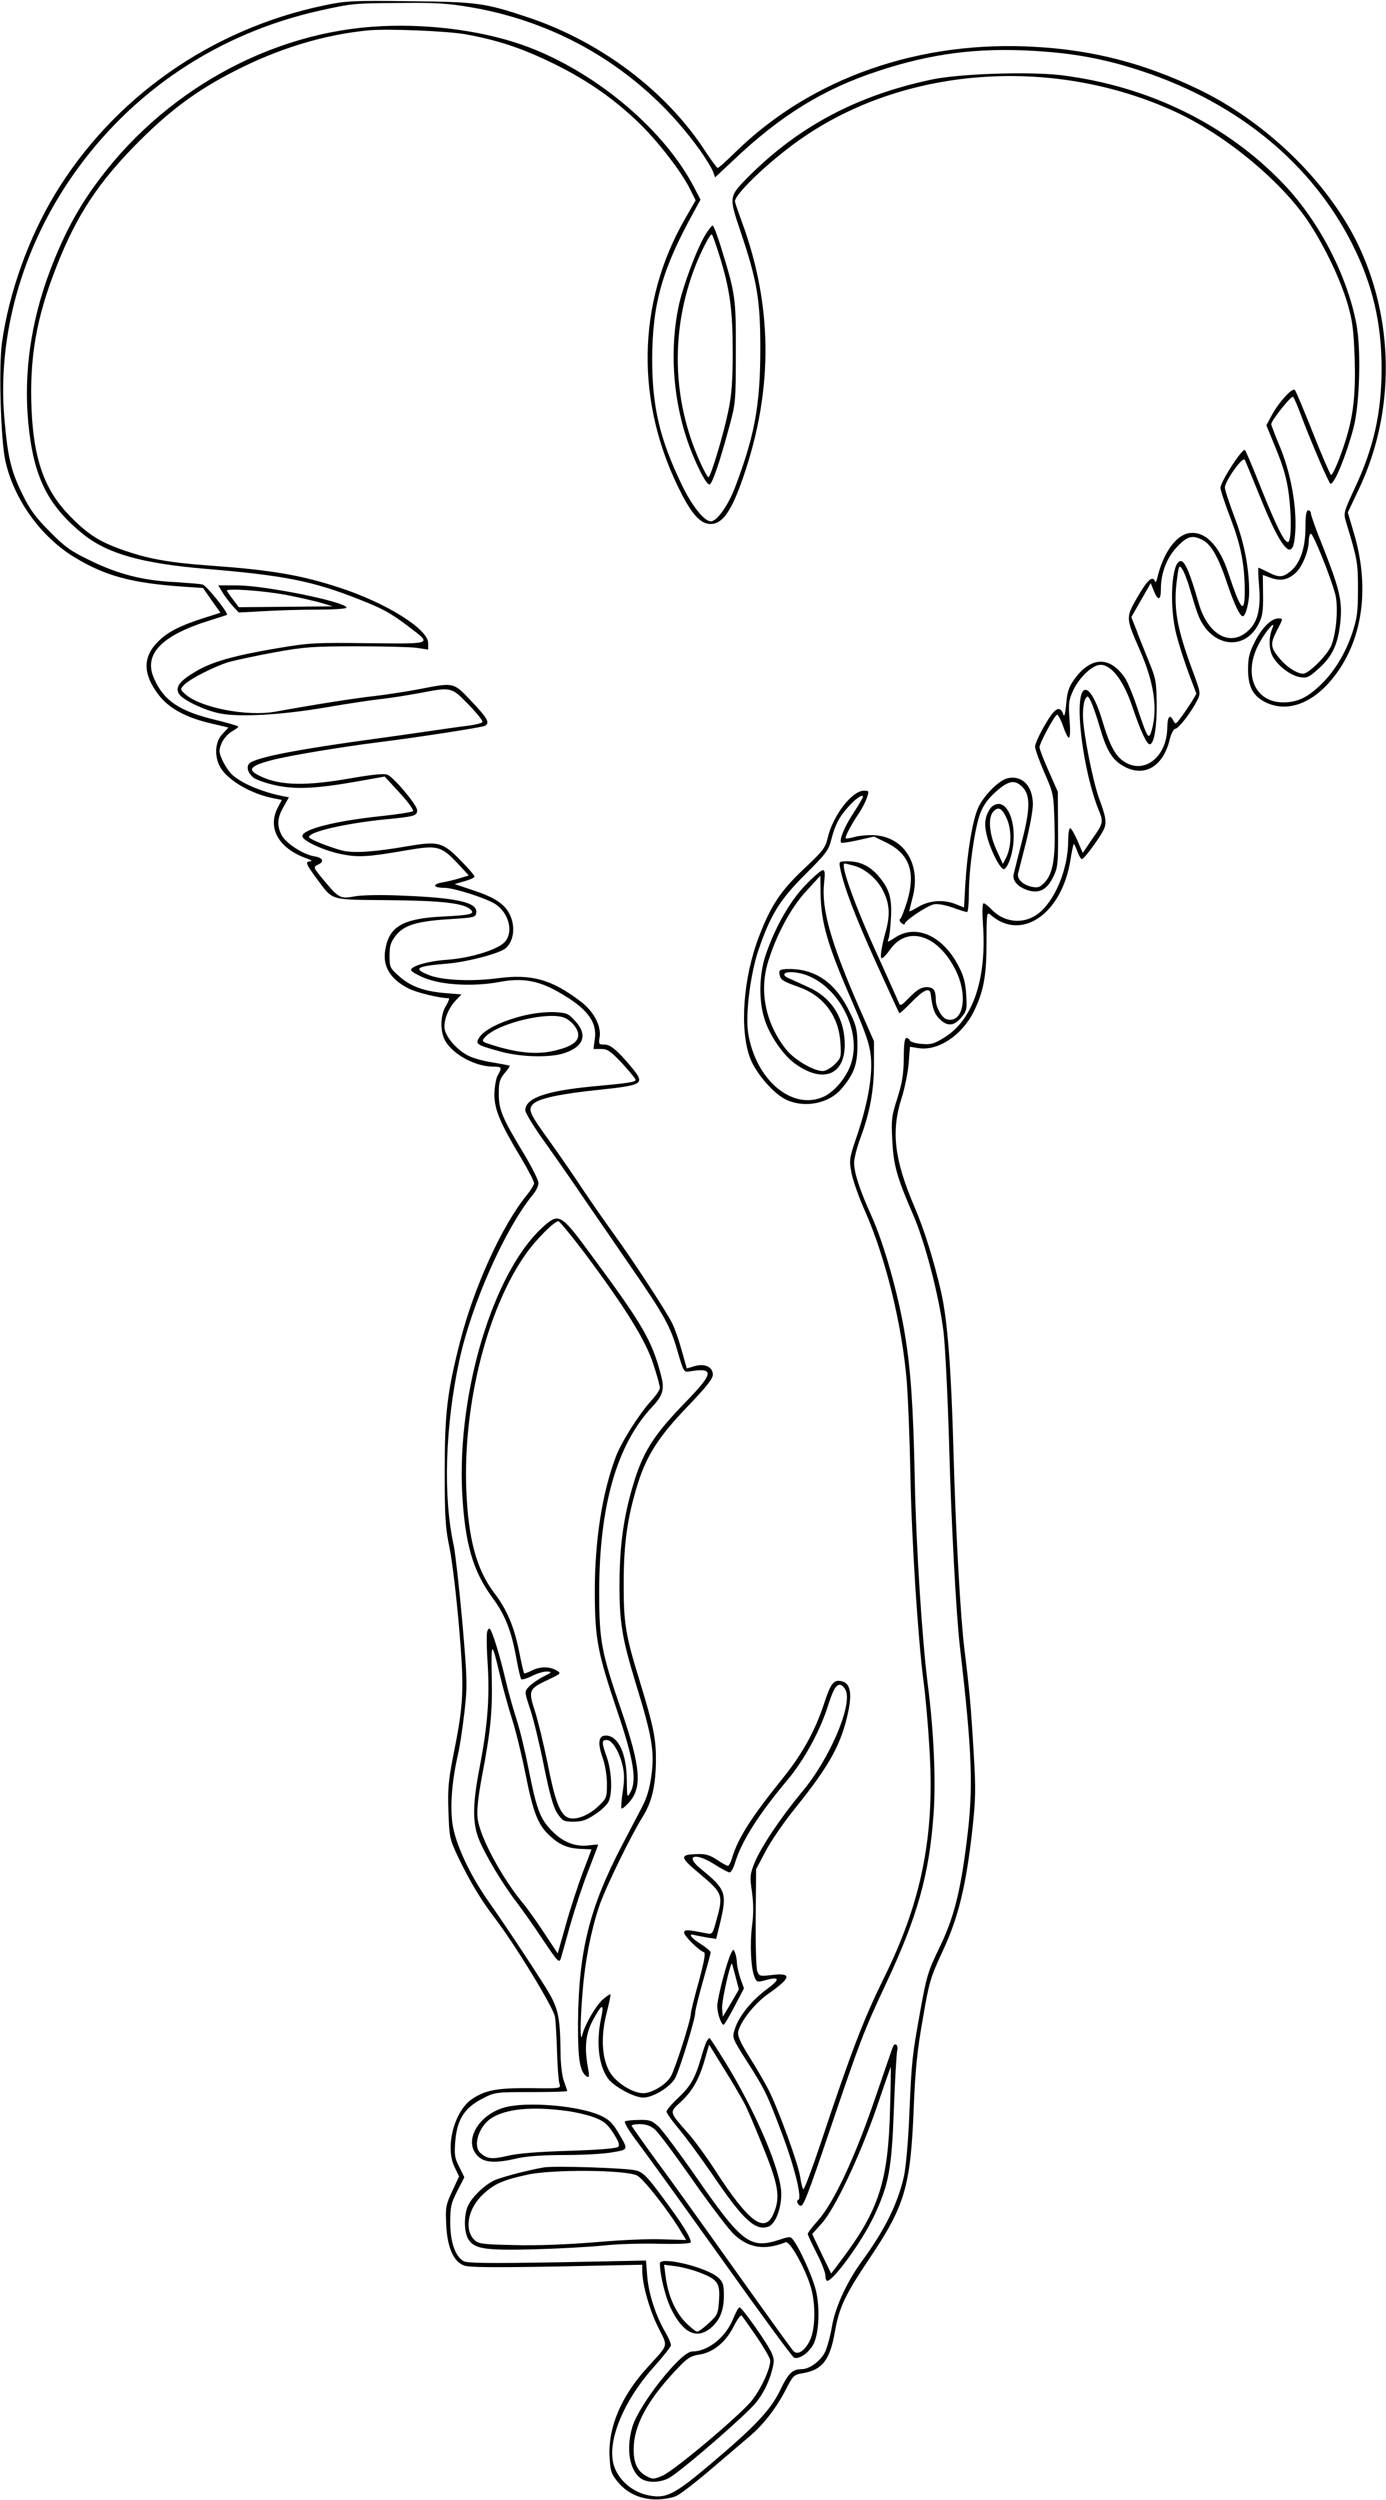
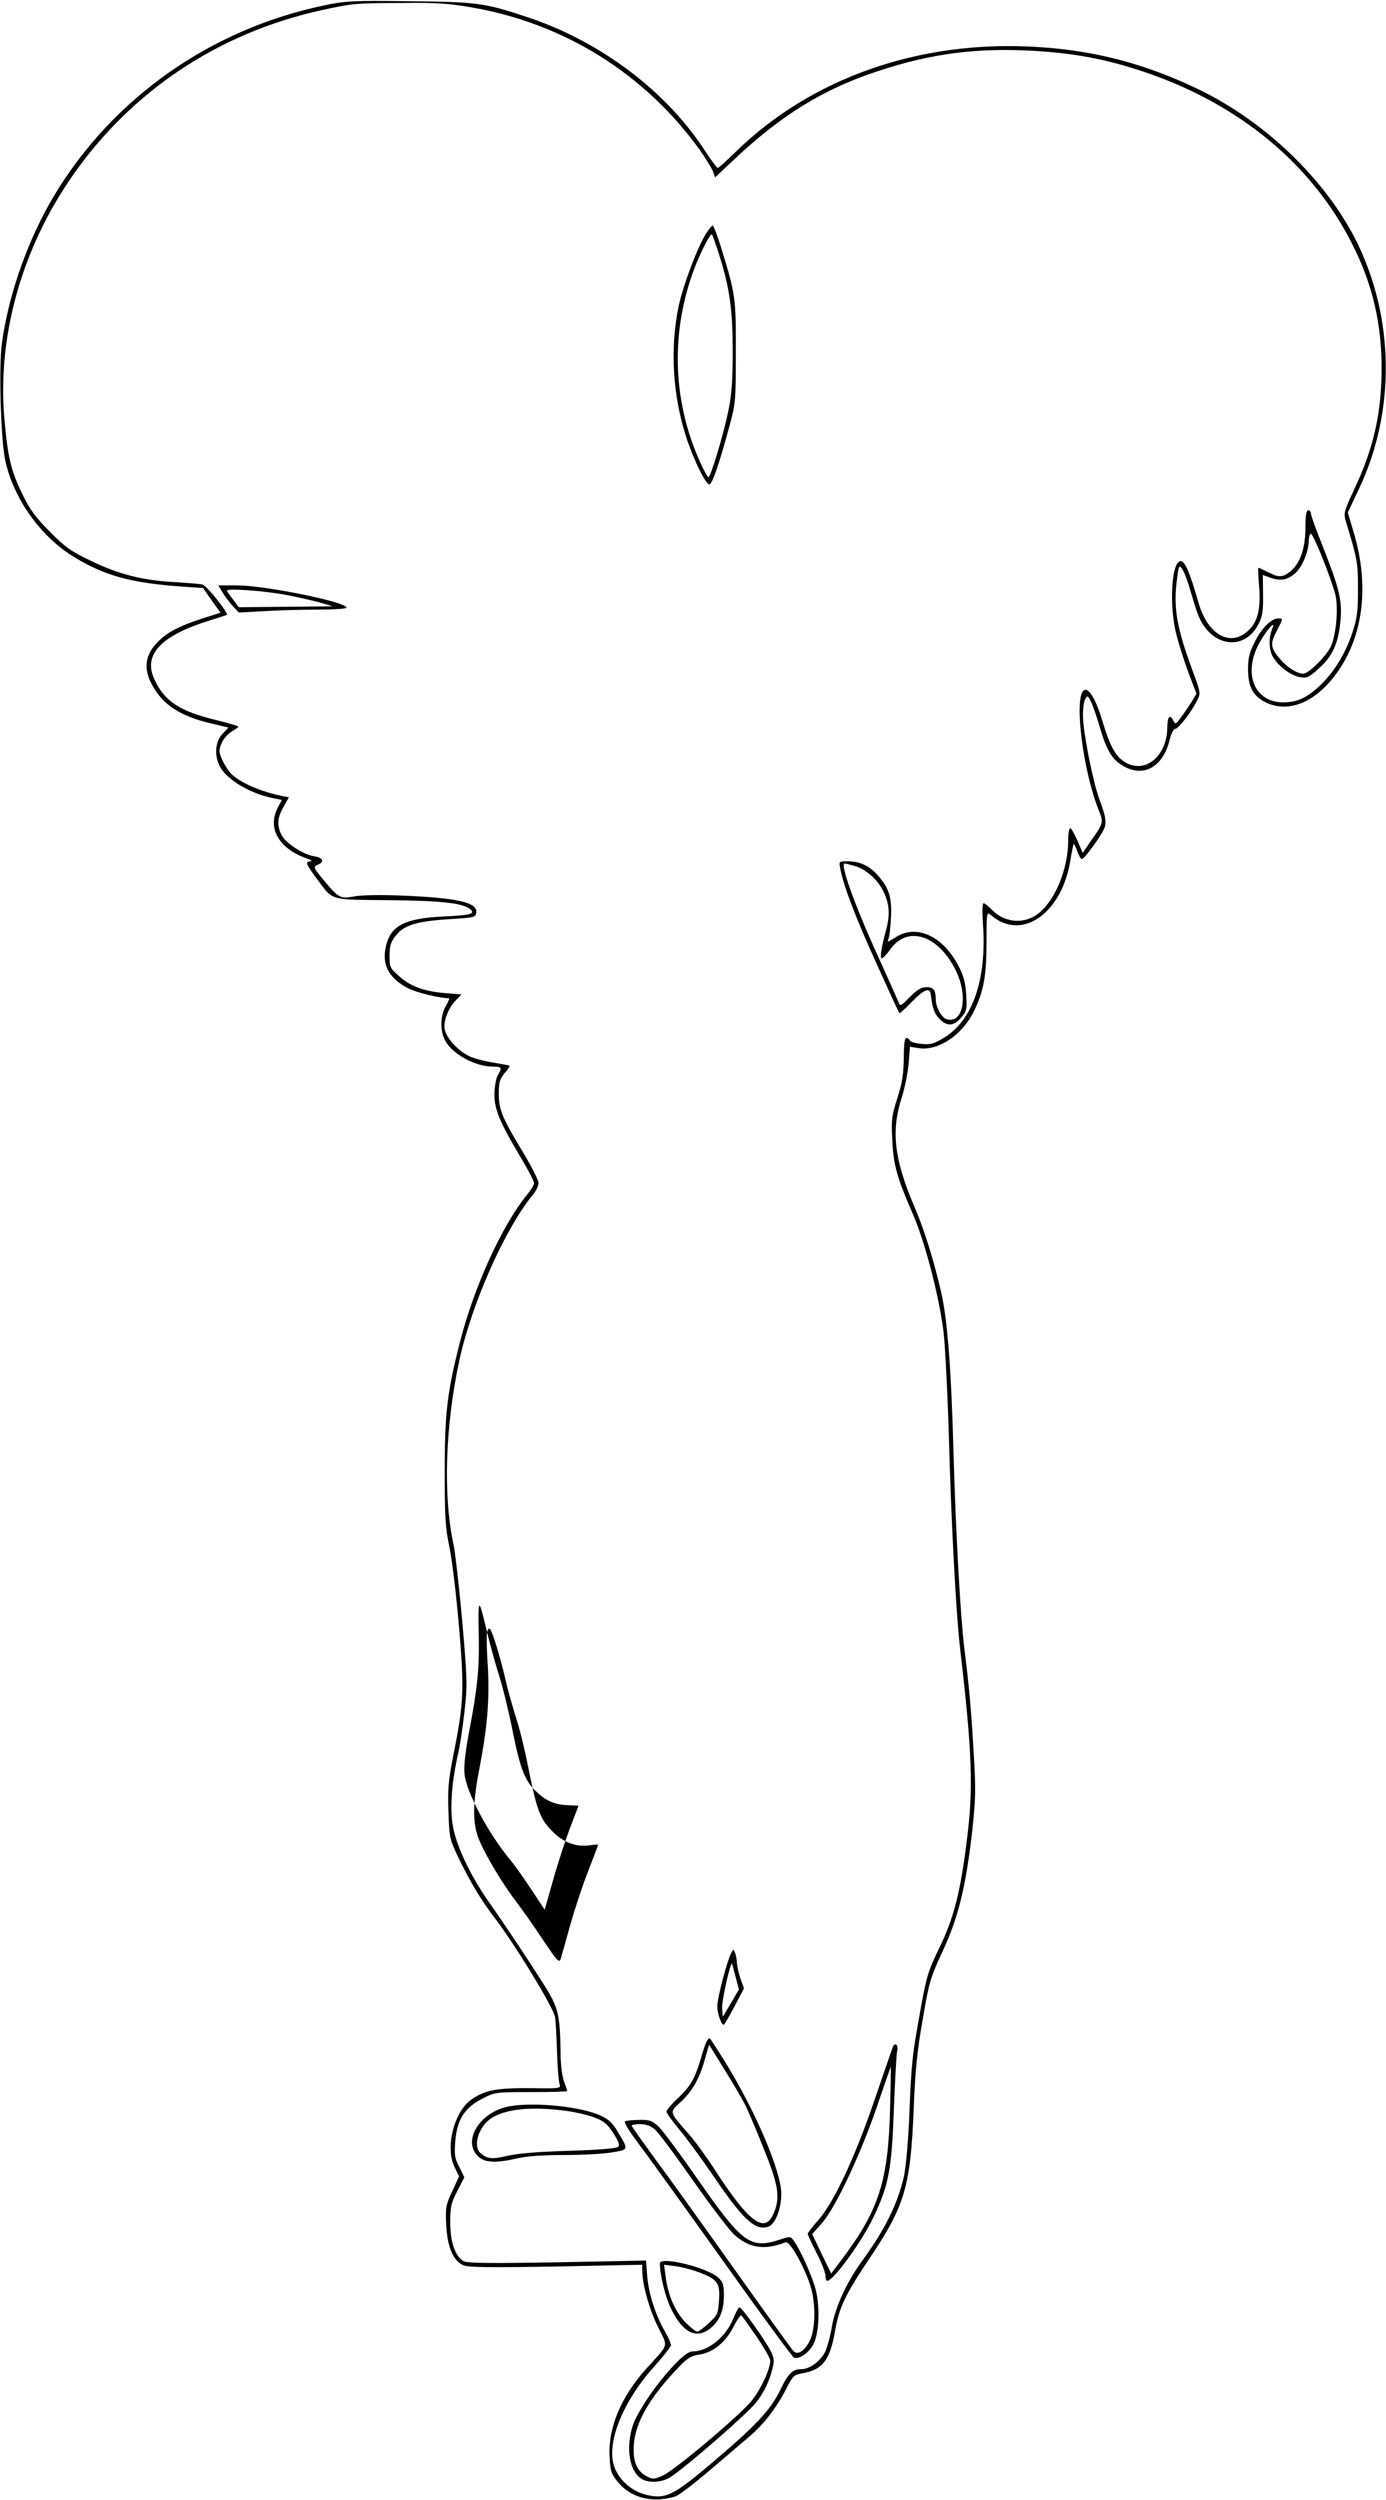
<svg xmlns="http://www.w3.org/2000/svg" version="1.0" width="166.057mm" height="299.404mm" viewBox="0 0 628 1132" preserveAspectRatio="xMidYMid meet">
  <g transform="translate(0,1132) scale(0.1,-0.1)" fill="#000000" stroke="none">
    <path d="M1464 11296 c-511 -108 -951 -418 -1216 -856 -119 -198 -207 -443 -239 -670 -15 -107 -6 -437 15 -535 38 -174 161 -346 314 -438 140 -85 260 -117 494 -133 l88 -6 39 -56 40 -56 -82 -26 c-105 -34 -158 -62 -201 -105 -70 -69 -69 -147 2 -240 46 -61 124 -104 237 -130 l80 -19 -27 -29 c-35 -36 -38 -105 -8 -154 36 -59 141 -119 242 -138 l35 -7 -19 -36 c-47 -92 5 -183 129 -228 21 -7 30 -13 21 -14 -27 0 -22 -12 26 -77 78 -104 53 -96 329 -99 240 -2 341 -14 370 -43 20 -20 -3 -25 -126 -31 -184 -9 -246 -46 -262 -155 -11 -72 24 -129 106 -171 38 -19 140 -44 182 -44 5 0 -1 -15 -12 -34 -27 -43 -28 -119 -2 -162 38 -62 137 -114 216 -114 39 0 41 -4 20 -40 -8 -14 -14 -52 -15 -85 0 -69 25 -129 124 -294 31 -52 56 -101 56 -109 0 -7 -15 -32 -34 -55 -112 -138 -238 -415 -301 -661 -59 -231 -70 -324 -70 -591 0 -209 3 -254 22 -345 12 -58 31 -219 43 -359 24 -284 22 -343 -27 -586 -21 -108 -25 -150 -21 -251 4 -118 5 -122 46 -209 53 -109 101 -189 162 -269 94 -123 269 -410 275 -451 3 -22 7 -94 9 -160 2 -66 7 -130 11 -142 7 -22 6 -22 -132 -20 -151 1 -205 -9 -265 -50 -80 -55 -122 -217 -79 -306 l21 -44 -31 -67 c-29 -62 -31 -73 -27 -154 5 -100 32 -163 79 -182 21 -9 129 -10 419 -5 l390 8 0 -29 c1 -62 32 -173 71 -252 47 -95 52 -74 -51 -188 -115 -127 -175 -268 -168 -399 3 -64 7 -78 34 -112 43 -54 105 -83 177 -83 33 0 74 7 92 16 18 8 89 63 157 121 67 57 147 125 176 150 63 54 119 126 164 213 31 61 35 65 77 72 87 15 122 60 144 188 20 113 47 168 159 335 158 235 184 323 198 675 7 175 16 265 41 405 29 170 34 187 91 310 71 152 105 293 134 550 15 142 16 183 5 360 -11 189 -19 279 -41 455 -18 143 -40 537 -50 905 -10 367 -27 590 -56 715 -32 140 -77 285 -121 386 -91 213 -106 341 -58 491 14 43 28 113 32 155 l6 78 38 -6 c89 -15 200 59 253 169 43 89 56 159 56 311 0 132 1 138 18 124 139 -123 323 3 362 247 6 38 13 71 15 73 2 2 9 -13 16 -32 7 -20 17 -36 21 -36 12 0 98 120 104 146 7 29 3 50 -26 129 -28 77 -71 293 -73 370 -1 33 4 69 10 79 10 18 12 18 26 -10 8 -16 27 -70 41 -119 30 -103 56 -146 107 -174 93 -53 180 -2 209 121 7 27 18 48 25 48 14 0 72 74 99 128 17 33 17 35 -22 140 -71 192 -87 285 -68 417 7 55 9 58 22 40 8 -11 24 -51 35 -90 11 -38 27 -90 36 -114 54 -148 209 -175 275 -47 18 34 22 57 21 132 l-1 91 36 -13 c46 -16 79 -9 114 24 29 27 58 98 58 143 0 15 4 30 9 33 9 6 90 -194 111 -274 15 -57 5 -180 -19 -235 -20 -44 -101 -125 -126 -125 -27 0 -71 27 -103 64 -45 52 -48 70 -18 128 31 60 31 58 7 58 -31 0 -75 -44 -106 -107 -24 -47 -30 -71 -30 -123 0 -80 23 -122 80 -150 115 -56 252 13 349 174 98 163 116 377 49 598 l-26 88 51 108 c166 350 161 774 -13 1123 -141 280 -417 544 -719 688 -240 115 -470 175 -732 190 -526 32 -1017 -140 -1359 -474 -42 -41 -79 -75 -83 -74 -4 0 -28 33 -54 72 -177 275 -477 501 -809 611 -192 64 -227 69 -534 72 -263 3 -287 2 -391 -20z m667 -7 c425 -72 793 -302 1042 -650 25 -36 51 -78 57 -93 l10 -28 78 73 c216 206 413 328 662 409 242 80 451 106 706 91 185 -11 322 -37 489 -92 437 -145 771 -421 954 -787 90 -179 131 -355 131 -557 0 -203 -35 -361 -123 -548 -49 -106 -50 -110 -38 -150 51 -168 54 -183 54 -302 0 -103 -3 -131 -26 -201 -32 -96 -86 -183 -151 -242 -57 -53 -101 -72 -162 -72 -126 0 -181 123 -114 257 29 59 85 125 65 78 -18 -43 -16 -99 4 -131 26 -43 82 -84 123 -90 30 -5 40 0 84 40 63 56 89 115 98 219 8 90 -6 146 -85 345 -27 67 -49 129 -49 137 0 8 -6 15 -12 15 -9 0 -13 -22 -13 -78 0 -92 -23 -160 -66 -197 -37 -30 -53 -31 -104 -5 -22 11 -41 20 -43 20 -2 0 -1 -37 3 -83 8 -99 -5 -159 -45 -198 -81 -82 -187 -26 -229 121 -40 139 -62 190 -81 190 -42 0 -54 -204 -19 -336 11 -43 36 -121 55 -172 l35 -93 -22 -37 c-13 -20 -34 -52 -48 -70 -24 -33 -25 -33 -36 -12 -15 28 -25 15 -26 -34 -1 -131 -102 -213 -193 -156 -41 25 -68 74 -101 186 -30 101 -65 157 -86 137 -42 -41 -2 -361 68 -538 24 -58 23 -62 -31 -138 l-40 -59 -24 56 c-14 31 -28 56 -33 56 -5 0 -9 -25 -9 -56 0 -131 -62 -278 -140 -334 -65 -47 -153 -37 -209 24 -14 14 -29 26 -34 26 -6 0 -7 -38 -3 -97 17 -247 -46 -432 -175 -511 -47 -29 -61 -33 -104 -29 -27 2 -51 10 -53 16 -2 6 -9 11 -15 11 -8 0 -12 -29 -12 -93 -1 -73 -7 -110 -29 -180 -26 -80 -28 -97 -23 -190 5 -113 22 -171 92 -332 56 -127 120 -374 140 -535 8 -69 19 -291 25 -495 10 -370 32 -779 49 -930 57 -488 62 -645 31 -886 -29 -232 -59 -347 -124 -481 -51 -105 -58 -129 -85 -279 -38 -211 -40 -224 -51 -479 -5 -122 -16 -243 -25 -280 -29 -125 -88 -242 -189 -380 -70 -96 -123 -212 -137 -300 -7 -41 -21 -92 -31 -113 -21 -41 -70 -77 -106 -77 -41 0 -60 -18 -97 -95 -43 -90 -113 -164 -318 -337 -166 -140 -201 -157 -285 -138 -72 16 -134 73 -152 139 -29 107 46 288 179 437 44 49 81 95 81 103 0 8 -11 34 -25 58 -43 73 -75 171 -82 250 l-6 75 -402 -8 c-309 -5 -406 -4 -424 5 -38 21 -61 86 -61 176 0 71 4 87 32 142 l32 62 -23 47 c-21 40 -23 56 -18 117 8 98 42 151 122 192 58 30 60 30 222 30 90 0 163 2 163 5 0 3 -7 23 -15 45 -8 22 -15 78 -15 125 -2 176 -10 208 -75 311 -65 103 -179 275 -256 384 -82 118 -147 258 -159 347 -11 81 -2 194 25 312 8 33 21 119 29 189 14 122 14 141 -9 410 -14 155 -32 312 -39 348 -49 220 -39 540 25 837 56 259 208 600 336 755 13 16 23 38 23 50 0 12 -30 72 -66 132 -98 162 -114 199 -114 272 0 52 4 66 26 93 15 17 25 32 23 34 -2 2 -37 8 -77 15 -41 6 -91 20 -111 31 -48 24 -97 79 -106 118 -7 36 15 96 51 133 l25 26 -73 6 c-96 8 -158 30 -210 77 -41 36 -43 41 -43 92 0 44 5 61 27 90 37 49 98 67 245 76 111 7 118 8 121 29 7 47 -85 68 -343 78 -92 4 -181 2 -210 -4 -62 -12 -71 -7 -136 71 -49 59 -51 62 -30 72 33 14 25 33 -17 39 -50 9 -127 59 -146 96 -22 42 -20 79 9 128 l24 43 -27 5 c-98 20 -187 58 -231 98 -13 12 -32 41 -43 64 -17 39 -17 45 -4 78 8 19 29 43 46 53 16 9 30 19 30 22 0 3 -44 16 -97 29 -169 40 -240 87 -285 189 -49 110 33 195 252 263 41 13 76 24 78 25 10 6 -93 135 -111 138 -12 3 -69 7 -127 11 -143 7 -255 36 -380 97 -90 43 -116 62 -185 132 -63 63 -90 100 -122 166 -53 107 -68 170 -83 345 -33 374 79 771 309 1101 268 384 660 645 1122 748 147 32 150 33 370 34 149 2 211 -2 310 -19z" />
-     <path d="M1730 11203 c-505 -23 -998 -298 -1305 -728 -82 -115 -141 -228 -200 -384 -85 -227 -118 -459 -97 -683 23 -246 88 -377 250 -507 109 -88 268 -132 552 -156 359 -30 487 -55 701 -140 106 -42 139 -60 222 -123 105 -80 111 -77 -183 -74 -241 3 -267 2 -415 -23 -196 -33 -297 -62 -370 -106 -71 -42 -91 -69 -75 -99 14 -27 115 -76 186 -90 87 -18 281 -7 479 27 99 17 212 34 250 38 39 4 115 16 170 26 152 29 149 30 228 -51 37 -38 66 -74 63 -79 -3 -5 -30 -12 -59 -16 -28 -3 -113 -15 -187 -26 -74 -11 -182 -26 -240 -34 -339 -46 -511 -79 -563 -106 -24 -14 -18 -47 13 -71 14 -10 59 -25 100 -34 90 -19 181 -15 364 17 l129 23 68 -74 c38 -41 65 -78 60 -83 -4 -4 -68 -14 -142 -22 -212 -22 -359 -60 -359 -91 0 -20 93 -64 174 -81 78 -16 120 -14 304 18 136 23 152 18 229 -64 l47 -51 -39 -12 c-22 -7 -57 -15 -77 -19 -51 -8 -48 -25 5 -25 44 0 190 -47 232 -74 59 -39 82 -122 45 -168 -27 -36 -155 -76 -265 -84 -88 -6 -168 -30 -162 -48 2 -6 30 -22 62 -35 80 -32 220 -39 335 -18 104 20 176 8 267 -43 132 -74 180 -136 168 -216 l-6 -44 34 0 c30 0 43 -9 96 -65 33 -36 61 -70 61 -75 0 -10 -34 -15 -198 -30 -209 -20 -302 -53 -302 -108 0 -11 40 -77 90 -146 49 -69 135 -192 190 -274 56 -81 146 -212 200 -291 149 -216 178 -268 209 -377 27 -93 30 -99 52 -95 117 19 115 -5 -13 -137 -150 -154 -197 -230 -243 -389 -40 -138 -57 -264 -58 -428 -1 -181 11 -252 74 -460 73 -236 85 -307 71 -413 -8 -60 -21 -104 -41 -142 -15 -30 -57 -108 -91 -174 -149 -285 -198 -480 -201 -805 -1 -168 8 -226 41 -246 10 -6 11 3 4 41 -17 91 -10 154 21 212 43 80 54 83 38 9 -22 -108 -11 -207 30 -268 25 -37 118 -88 161 -89 45 0 125 49 146 90 22 44 90 265 90 294 0 12 16 76 35 143 19 67 35 126 35 131 0 5 -20 22 -45 38 -45 28 -60 50 -27 40 9 -2 35 -7 57 -11 l40 -6 18 73 c32 135 26 151 -85 242 -79 63 -30 80 62 21 30 -19 60 -35 66 -35 6 0 17 19 24 42 29 98 107 221 239 378 74 89 144 216 180 327 25 79 38 103 57 103 8 0 19 -11 26 -25 31 -68 -74 -313 -198 -460 -94 -113 -185 -248 -215 -321 -21 -53 -22 -63 -12 -131 7 -51 8 -99 1 -151 -11 -85 -6 -192 10 -234 10 -25 13 -26 47 -17 70 20 72 6 8 -41 -69 -51 -127 -124 -144 -181 -12 -37 -11 -40 53 -141 84 -131 94 -152 162 -333 58 -155 91 -292 73 -298 -11 -3 -1 -27 12 -27 12 0 34 56 130 340 137 404 154 450 255 665 142 302 197 495 216 770 11 151 1 376 -26 585 -26 204 -53 627 -59 925 -7 339 -18 502 -46 669 -29 176 -94 405 -150 529 -55 122 -79 196 -79 243 0 18 13 69 29 112 43 115 61 216 61 334 l0 103 -66 150 c-129 295 -173 450 -160 567 5 44 4 58 -6 58 -7 0 -42 -30 -78 -67 -71 -74 -138 -191 -181 -318 -29 -86 -32 -203 -6 -286 22 -75 85 -167 140 -206 132 -95 234 -47 224 107 -7 109 -63 193 -160 238 -34 16 -75 34 -90 41 -43 17 -23 35 31 27 168 -23 303 -248 248 -413 -20 -61 -73 -124 -121 -148 -143 -67 -311 73 -345 287 -13 85 10 269 47 377 54 158 97 228 211 341 94 94 107 110 119 160 18 68 35 100 75 145 32 37 68 62 68 47 0 -4 -20 -38 -44 -75 -41 -62 -65 -122 -54 -133 3 -2 37 3 77 12 l71 16 58 -28 c103 -52 131 -132 93 -263 -13 -42 -27 -78 -32 -82 -6 -3 -3 -11 6 -19 8 -7 15 -8 15 -2 0 13 99 80 131 87 15 4 49 -2 84 -14 33 -12 63 -21 67 -21 4 0 8 38 8 85 0 110 26 293 51 361 14 37 35 67 71 99 58 52 88 57 123 19 34 -37 33 -99 -6 -249 -17 -66 -33 -130 -36 -143 -7 -29 18 -58 64 -73 51 -16 87 2 115 60 21 43 23 58 22 216 l-1 170 -41 93 c-23 51 -42 100 -42 109 0 17 65 139 79 147 4 3 16 -19 27 -49 10 -30 22 -55 27 -55 6 0 7 34 3 83 -5 73 -4 87 17 132 29 60 87 115 124 115 49 0 103 -71 142 -185 38 -113 67 -175 80 -175 20 0 33 77 32 183 -1 102 -4 116 -37 196 -19 47 -45 111 -56 142 l-22 55 44 77 44 77 14 -35 c19 -47 32 -44 32 8 0 74 27 143 74 192 46 49 69 54 116 30 38 -20 71 -78 110 -195 32 -95 58 -150 71 -150 13 0 29 62 29 109 0 110 -22 224 -66 339 -24 64 -44 124 -44 135 0 29 81 143 90 126 4 -8 38 -90 75 -182 85 -209 135 -273 149 -189 19 115 -8 293 -64 428 -22 53 -40 100 -40 104 0 17 92 132 99 124 5 -5 22 -45 38 -89 50 -131 125 -305 132 -305 18 0 69 124 103 250 29 109 36 355 14 473 -42 221 -168 464 -328 633 -259 272 -614 446 -1011 495 -146 17 -465 7 -591 -21 -335 -72 -596 -211 -822 -436 -92 -93 -92 -92 -40 -247 77 -228 91 -312 91 -537 0 -254 -26 -394 -116 -630 -31 -80 -81 -150 -108 -150 -30 0 -86 70 -131 164 -101 209 -135 355 -135 571 1 252 45 407 191 671 l28 51 -28 54 c-134 259 -435 515 -746 635 -187 72 -435 108 -670 97z m380 -37 c150 -27 261 -65 405 -136 153 -76 272 -160 387 -272 84 -83 188 -218 225 -294 l25 -50 -46 -80 c-223 -385 -229 -843 -16 -1253 51 -97 88 -134 132 -133 48 1 86 51 131 171 151 410 154 803 8 1199 -17 46 -31 87 -31 91 0 37 180 205 322 299 471 316 1135 357 1678 105 228 -106 485 -320 605 -506 72 -112 137 -248 171 -362 22 -75 27 -115 32 -243 5 -164 -5 -258 -40 -372 -24 -78 -58 -160 -67 -160 -3 0 -40 84 -81 188 -41 103 -78 192 -83 197 -11 13 -75 -58 -106 -117 l-23 -43 45 -110 c33 -81 48 -135 57 -205 13 -104 11 -216 -5 -214 -17 2 -52 72 -121 244 -36 91 -69 169 -73 173 -11 11 -111 -144 -111 -171 0 -11 21 -74 46 -139 46 -121 63 -206 64 -325 0 -113 -17 -95 -74 77 -42 129 -108 194 -181 181 -59 -11 -115 -92 -141 -201 -3 -16 -9 -24 -11 -17 -10 28 -33 8 -78 -69 -55 -96 -55 -94 10 -243 64 -146 81 -263 54 -360 -14 -49 -18 -43 -65 96 -19 59 -45 121 -57 139 -69 101 -156 97 -231 -9 -23 -32 -31 -57 -35 -109 -5 -51 -9 -62 -14 -45 -15 41 -40 25 -84 -53 -24 -41 -43 -84 -43 -95 0 -12 19 -65 42 -118 42 -95 42 -99 46 -232 5 -154 -7 -225 -44 -265 -21 -22 -31 -26 -56 -21 -42 8 -71 35 -65 61 3 11 19 75 36 142 17 68 31 144 31 170 0 85 -49 135 -116 119 -39 -10 -110 -81 -133 -136 -25 -59 -48 -196 -57 -342 l-6 -107 -35 14 c-55 23 -119 19 -170 -10 -23 -14 -43 -24 -43 -21 0 2 7 32 16 66 37 145 -37 267 -169 278 -29 2 -70 -1 -92 -7 -21 -6 -41 -9 -43 -7 -5 5 24 61 58 111 15 22 32 55 38 73 10 30 10 32 -13 32 -55 0 -142 -114 -165 -215 -10 -43 -21 -58 -102 -134 -110 -103 -154 -169 -208 -309 -73 -189 -90 -424 -41 -554 27 -70 109 -164 166 -189 83 -38 193 -15 248 51 56 66 72 109 72 195 0 69 -5 90 -32 146 -66 141 -161 206 -291 201 -28 -2 -33 -5 -30 -23 4 -26 13 -32 92 -60 109 -40 177 -132 184 -251 4 -64 3 -69 -26 -98 -17 -16 -41 -30 -54 -30 -41 0 -126 50 -163 94 -94 116 -126 262 -86 397 37 123 105 251 176 326 l62 68 1 -80 c2 -132 31 -234 143 -490 64 -148 80 -196 85 -251 8 -87 -14 -211 -63 -357 -35 -102 -36 -110 -25 -168 6 -33 34 -113 63 -177 93 -212 167 -515 188 -772 5 -69 13 -255 16 -414 5 -298 35 -756 60 -944 8 -59 20 -192 26 -296 26 -393 -34 -697 -206 -1044 -93 -190 -146 -327 -285 -744 -40 -120 -76 -215 -80 -213 -4 3 -10 27 -14 54 -7 55 -98 306 -144 397 -17 33 -56 100 -87 149 -43 69 -54 96 -50 115 11 46 75 127 133 168 109 76 113 99 16 87 -51 -6 -54 -5 -63 18 -5 13 -8 123 -7 243 l2 219 43 81 c23 45 85 135 138 200 154 192 206 287 237 435 17 83 8 126 -30 135 -36 9 -50 -9 -79 -98 -41 -125 -98 -229 -188 -341 -142 -176 -202 -270 -229 -358 -6 -22 -15 -39 -20 -39 -5 0 -27 12 -50 28 -33 21 -52 27 -91 25 -79 -2 -77 -14 11 -87 109 -92 111 -96 75 -224 -14 -50 -17 -53 -41 -48 -91 18 -102 18 -102 3 0 -15 67 -81 89 -88 9 -3 2 -41 -23 -134 -20 -71 -36 -137 -36 -146 0 -28 -72 -253 -91 -284 -22 -37 -86 -75 -125 -75 -50 1 -126 50 -153 99 -35 63 -39 162 -12 266 11 43 19 81 17 83 -2 1 -17 -8 -33 -22 -32 -27 -82 -113 -94 -160 -11 -48 -11 56 1 197 11 137 38 274 75 384 27 81 145 323 197 405 41 66 58 137 60 248 1 106 -10 159 -75 372 -63 204 -72 259 -71 443 0 178 18 299 64 446 40 128 95 214 226 350 84 88 114 125 114 144 0 35 -38 52 -84 38 l-34 -10 -23 81 c-12 44 -31 99 -42 121 -26 54 -186 298 -268 410 -36 50 -99 140 -139 200 -40 61 -106 156 -146 212 -95 131 -102 147 -80 172 24 27 124 48 309 67 172 18 191 26 162 71 -10 15 -41 52 -68 81 -37 38 -57 52 -78 52 -26 0 -27 2 -22 34 8 52 -28 119 -91 165 -129 97 -220 122 -374 101 -118 -15 -250 -9 -309 15 -73 29 -57 40 77 51 94 7 246 47 272 71 30 27 41 76 28 125 -18 63 -61 98 -168 134 l-92 31 45 13 c25 7 45 16 45 21 0 5 -28 38 -63 73 -81 83 -101 88 -237 65 -156 -27 -248 -33 -300 -20 -63 17 -150 52 -150 61 0 24 166 62 345 80 135 13 145 16 145 42 0 22 -99 141 -132 159 -15 8 -58 4 -176 -16 -188 -33 -305 -32 -390 5 -76 33 -67 50 38 78 79 21 316 60 490 82 170 21 467 67 478 74 22 14 12 33 -60 109 -84 89 -78 88 -238 57 -58 -11 -148 -25 -200 -31 -85 -9 -264 -37 -452 -71 -127 -23 -336 17 -406 77 -26 23 -26 24 -9 43 26 28 140 86 208 106 30 8 123 28 205 43 133 24 173 27 369 27 121 0 244 -3 273 -7 l52 -8 0 30 c0 63 -191 182 -400 250 -176 58 -312 81 -594 101 -181 13 -280 31 -394 72 -104 37 -157 71 -240 157 -110 114 -159 252 -169 476 -10 234 21 416 113 649 91 233 192 386 378 571 139 139 263 230 426 313 201 104 410 167 610 186 89 8 357 -3 440 -18z" />
    <path d="M3196 10258 c-40 -66 -102 -234 -121 -323 -40 -191 -27 -406 35 -596 33 -101 89 -215 105 -212 12 2 46 101 87 253 31 113 32 119 32 345 1 249 -2 265 -66 473 -17 56 -35 102 -39 102 -4 0 -19 -19 -33 -42z m64 -95 c47 -151 60 -245 60 -437 0 -130 -5 -194 -20 -266 -22 -108 -80 -300 -90 -300 -4 0 -22 32 -39 71 -126 281 -133 595 -21 884 29 73 66 145 75 145 3 0 18 -44 35 -97z" />
    <path d="M1007 8640 c10 -17 31 -45 46 -62 l29 -31 111 6 c62 4 172 7 245 7 72 0 132 4 132 9 0 26 -370 101 -498 101 l-83 0 18 -30z m293 -14 c47 -9 113 -24 147 -33 l61 -18 -213 -2 -213 -2 -24 32 c-14 18 -27 37 -30 42 -8 13 161 2 272 -19z" />
-     <path d="M4486 7658 c-26 -40 -28 -75 -11 -135 20 -69 62 -146 76 -138 21 14 42 84 42 145 2 82 -29 150 -68 150 -14 0 -31 -9 -39 -22z m76 -45 c23 -52 21 -129 -4 -178 l-14 -27 -29 64 c-32 69 -39 144 -16 171 23 28 41 19 63 -30z" />
    <path d="M3807 7388 c15 -79 68 -219 163 -428 56 -124 103 -226 105 -228 2 -2 28 22 58 53 53 54 80 65 84 34 8 -66 17 -90 40 -113 35 -35 65 -33 98 6 25 29 27 38 23 102 -3 52 -11 86 -32 126 -71 142 -195 199 -291 134 -31 -20 -36 -22 -30 -7 5 10 10 54 12 98 5 91 -8 132 -59 191 -39 44 -82 64 -137 64 -40 0 -40 0 -34 -32z m66 11 c47 -13 102 -60 127 -110 30 -58 34 -108 15 -180 -23 -83 -29 -129 -19 -128 5 0 23 19 39 42 79 108 217 63 296 -98 57 -117 33 -243 -43 -220 -22 8 -48 55 -48 89 0 42 -10 56 -42 56 -23 0 -42 -11 -75 -44 -42 -43 -44 -44 -52 -23 -5 12 -48 108 -95 212 -102 223 -171 415 -149 415 5 0 25 -5 46 -11z" />
-     <path d="M2368 6720 c-96 -24 -172 -62 -195 -96 -21 -32 -16 -35 92 -65 89 -25 214 -29 281 -11 98 28 120 84 60 149 -31 34 -38 37 -97 40 -39 1 -94 -5 -141 -17z m195 -11 c31 -16 57 -50 57 -75 0 -31 -29 -52 -100 -70 -78 -20 -160 -14 -267 17 -72 22 -73 22 -56 42 59 65 298 121 366 86z" />
-     <path d="M2456 5760 c-221 -204 -384 -743 -362 -1196 12 -233 48 -359 139 -482 56 -76 84 -148 106 -269 9 -50 19 -94 23 -98 3 -3 24 3 47 14 22 12 53 21 68 21 26 -1 25 -3 -17 -24 -25 -13 -54 -34 -64 -45 -20 -22 -20 -22 7 -104 15 -45 43 -161 62 -257 26 -128 42 -184 60 -212 24 -35 29 -38 74 -38 38 0 59 7 97 33 27 17 54 43 61 57 19 37 15 137 -7 200 -24 69 -25 80 -1 80 24 0 56 -50 71 -113 9 -35 10 -65 2 -119 -6 -40 -9 -75 -6 -78 3 -3 18 9 34 27 61 68 53 161 -35 418 -90 262 -100 312 -100 535 0 390 80 669 241 840 48 51 56 79 39 142 -42 161 -83 230 -328 561 -127 172 -136 176 -211 107z m191 -112 c187 -250 279 -399 313 -505 17 -51 30 -100 30 -108 0 -9 -17 -34 -39 -58 -55 -60 -136 -188 -161 -255 -62 -165 -95 -378 -95 -612 1 -214 12 -272 102 -540 74 -217 89 -312 60 -366 -16 -28 -16 -27 -17 56 -1 119 -39 200 -95 200 -33 0 -38 -33 -15 -99 12 -33 20 -81 20 -120 0 -62 -1 -65 -40 -102 -46 -44 -109 -66 -140 -49 -34 18 -57 80 -89 245 -18 88 -44 195 -58 238 -30 93 -27 99 65 142 56 27 56 27 32 41 -33 18 -74 17 -111 -2 -17 -8 -32 -14 -34 -12 -2 2 -13 47 -23 100 -23 113 -56 191 -114 266 -79 105 -116 243 -125 462 -16 388 95 827 272 1075 44 62 127 145 145 145 5 0 58 -64 117 -142z" />
-     <path d="M2207 3928 c-3 -13 -2 -79 3 -148 9 -149 -1 -277 -36 -460 -33 -168 -34 -256 -4 -330 27 -68 107 -202 170 -284 25 -33 80 -110 120 -171 67 -100 74 -107 81 -85 4 14 24 83 43 153 20 70 56 180 81 243 25 64 45 117 45 119 0 2 -17 1 -38 -2 -64 -9 -122 14 -172 66 -53 54 -69 97 -106 285 -14 72 -38 172 -54 221 -16 50 -39 131 -50 180 -23 99 -58 215 -70 228 -4 5 -10 -2 -13 -15z m59 -198 c14 -58 38 -145 54 -195 16 -49 43 -159 60 -244 37 -186 58 -239 118 -291 43 -39 82 -53 149 -54 18 -1 33 -1 33 -2 0 0 -18 -49 -41 -108 -22 -60 -57 -166 -76 -236 l-36 -127 -60 91 c-33 50 -76 111 -97 136 -97 117 -197 303 -206 386 -4 35 2 93 19 185 40 209 49 297 45 458 -3 162 0 162 38 1z" />
+     <path d="M2207 3928 c-3 -13 -2 -79 3 -148 9 -149 -1 -277 -36 -460 -33 -168 -34 -256 -4 -330 27 -68 107 -202 170 -284 25 -33 80 -110 120 -171 67 -100 74 -107 81 -85 4 14 24 83 43 153 20 70 56 180 81 243 25 64 45 117 45 119 0 2 -17 1 -38 -2 -64 -9 -122 14 -172 66 -53 54 -69 97 -106 285 -14 72 -38 172 -54 221 -16 50 -39 131 -50 180 -23 99 -58 215 -70 228 -4 5 -10 -2 -13 -15z c14 -58 38 -145 54 -195 16 -49 43 -159 60 -244 37 -186 58 -239 118 -291 43 -39 82 -53 149 -54 18 -1 33 -1 33 -2 0 0 -18 -49 -41 -108 -22 -60 -57 -166 -76 -236 l-36 -127 -60 91 c-33 50 -76 111 -97 136 -97 117 -197 303 -206 386 -4 35 2 93 19 185 40 209 49 297 45 458 -3 162 0 162 38 1z" />
    <path d="M3313 2475 c-19 -36 -63 -205 -63 -240 0 -34 18 -85 29 -85 3 0 25 37 49 83 l43 82 -16 44 c-8 24 -15 55 -16 70 0 14 -4 35 -8 46 -8 19 -8 19 -18 0z m20 -108 l15 -57 -36 -62 -37 -62 -3 38 c-3 30 37 210 45 203 0 -1 8 -28 16 -60z" />
    <path d="M3201 2073 c-5 -10 -17 -45 -26 -78 -26 -88 -47 -125 -104 -178 -28 -26 -51 -54 -51 -60 0 -7 25 -42 55 -78 30 -35 99 -129 154 -209 137 -202 192 -254 251 -235 32 10 60 79 60 149 0 100 -113 367 -251 592 -39 63 -72 114 -74 114 -3 0 -9 -8 -14 -17z m174 -283 c13 -25 51 -115 85 -200 68 -168 76 -222 46 -293 -40 -97 -112 -44 -269 199 -36 56 -89 128 -117 160 -90 102 -88 96 -35 145 53 49 85 106 110 197 l18 62 69 -112 c39 -62 80 -133 93 -158z" />
    <path d="M4045 2048 c-3 -7 -41 -118 -85 -246 -90 -262 -184 -461 -255 -540 -25 -28 -45 -54 -45 -59 0 -5 18 -44 40 -87 22 -42 40 -88 40 -102 0 -13 4 -24 8 -24 28 0 158 179 211 291 68 144 81 212 91 483 5 132 12 252 15 268 7 28 -11 41 -20 16z m-12 -275 c-8 -332 -50 -462 -221 -689 l-46 -61 -43 89 -43 90 43 48 c61 68 172 303 248 522 35 104 65 188 65 188 1 0 0 -84 -3 -187z" />
    <path d="M2288 1776 c-122 -33 -190 -155 -123 -221 29 -30 81 -33 179 -10 44 10 117 15 214 15 81 0 178 5 215 12 77 13 76 10 25 95 -25 42 -42 56 -82 74 -100 43 -329 62 -428 35z m278 -16 c39 -5 95 -18 125 -29 45 -17 60 -29 88 -72 24 -37 30 -54 22 -62 -7 -7 -91 -14 -224 -18 -138 -4 -235 -12 -279 -23 -68 -16 -90 -14 -120 12 -37 31 -10 120 47 158 66 43 182 55 341 34z" />
    <path d="M2833 1713 c-8 -3 14 -40 60 -101 40 -53 212 -292 382 -530 170 -239 315 -437 323 -440 22 -8 63 19 85 56 28 47 34 170 13 252 -16 62 -71 184 -101 224 -13 18 -16 18 -64 2 -133 -43 -169 -15 -380 289 -73 105 -148 205 -166 223 -31 28 -41 32 -87 31 -29 0 -59 -3 -65 -6z m134 -37 c16 -13 93 -117 172 -230 79 -113 163 -223 186 -245 68 -63 139 -74 235 -36 19 7 89 -119 114 -204 22 -75 21 -185 -3 -238 -23 -49 -56 -72 -76 -51 -7 7 -128 175 -269 373 -141 198 -302 423 -359 499 -56 77 -103 144 -105 148 -2 4 14 8 36 8 28 0 49 -7 69 -24z" />
-     <path d="M2465 1504 c-71 -12 -198 -45 -228 -60 -42 -21 -95 -71 -114 -109 -22 -41 -22 -125 0 -158 28 -43 78 -50 302 -44 110 3 249 11 309 17 60 7 174 10 253 8 94 -2 143 1 143 7 0 22 -39 84 -123 197 -73 99 -92 119 -124 128 -40 11 -366 22 -418 14z m422 -37 c30 -16 144 -162 200 -256 l22 -36 -105 3 c-58 3 -196 -3 -307 -13 -122 -10 -266 -16 -363 -13 -142 3 -165 5 -183 22 -50 46 -31 147 41 211 49 45 88 62 198 86 115 25 446 22 497 -4z" />
    <path d="M2990 1069 c0 -52 25 -154 51 -206 53 -109 116 -140 180 -86 41 35 59 79 59 148 0 47 -4 60 -26 80 -50 46 -264 98 -264 64z m174 -39 c88 -33 99 -49 94 -127 -4 -62 -7 -68 -46 -104 -23 -22 -47 -39 -53 -39 -7 0 -31 20 -55 44 -46 49 -77 121 -88 205 l-7 54 48 -6 c27 -3 75 -15 107 -27z" />
    <path d="M3321 816 c-34 -83 -114 -146 -185 -146 -51 0 -240 -239 -271 -342 -29 -99 -13 -197 39 -233 32 -23 98 -19 137 8 81 55 342 283 384 335 30 37 52 80 66 123 18 60 19 70 6 101 -17 41 -135 208 -146 208 -5 0 -18 -24 -30 -54z m108 -80 c33 -49 61 -97 61 -107 0 -39 -43 -131 -85 -183 -57 -69 -347 -313 -402 -338 -39 -17 -45 -18 -73 -3 -46 24 -63 67 -58 144 8 103 73 215 206 353 36 38 55 49 90 54 63 9 121 57 156 127 16 32 32 54 36 50 4 -4 35 -48 69 -97z" />
  </g>
</svg>